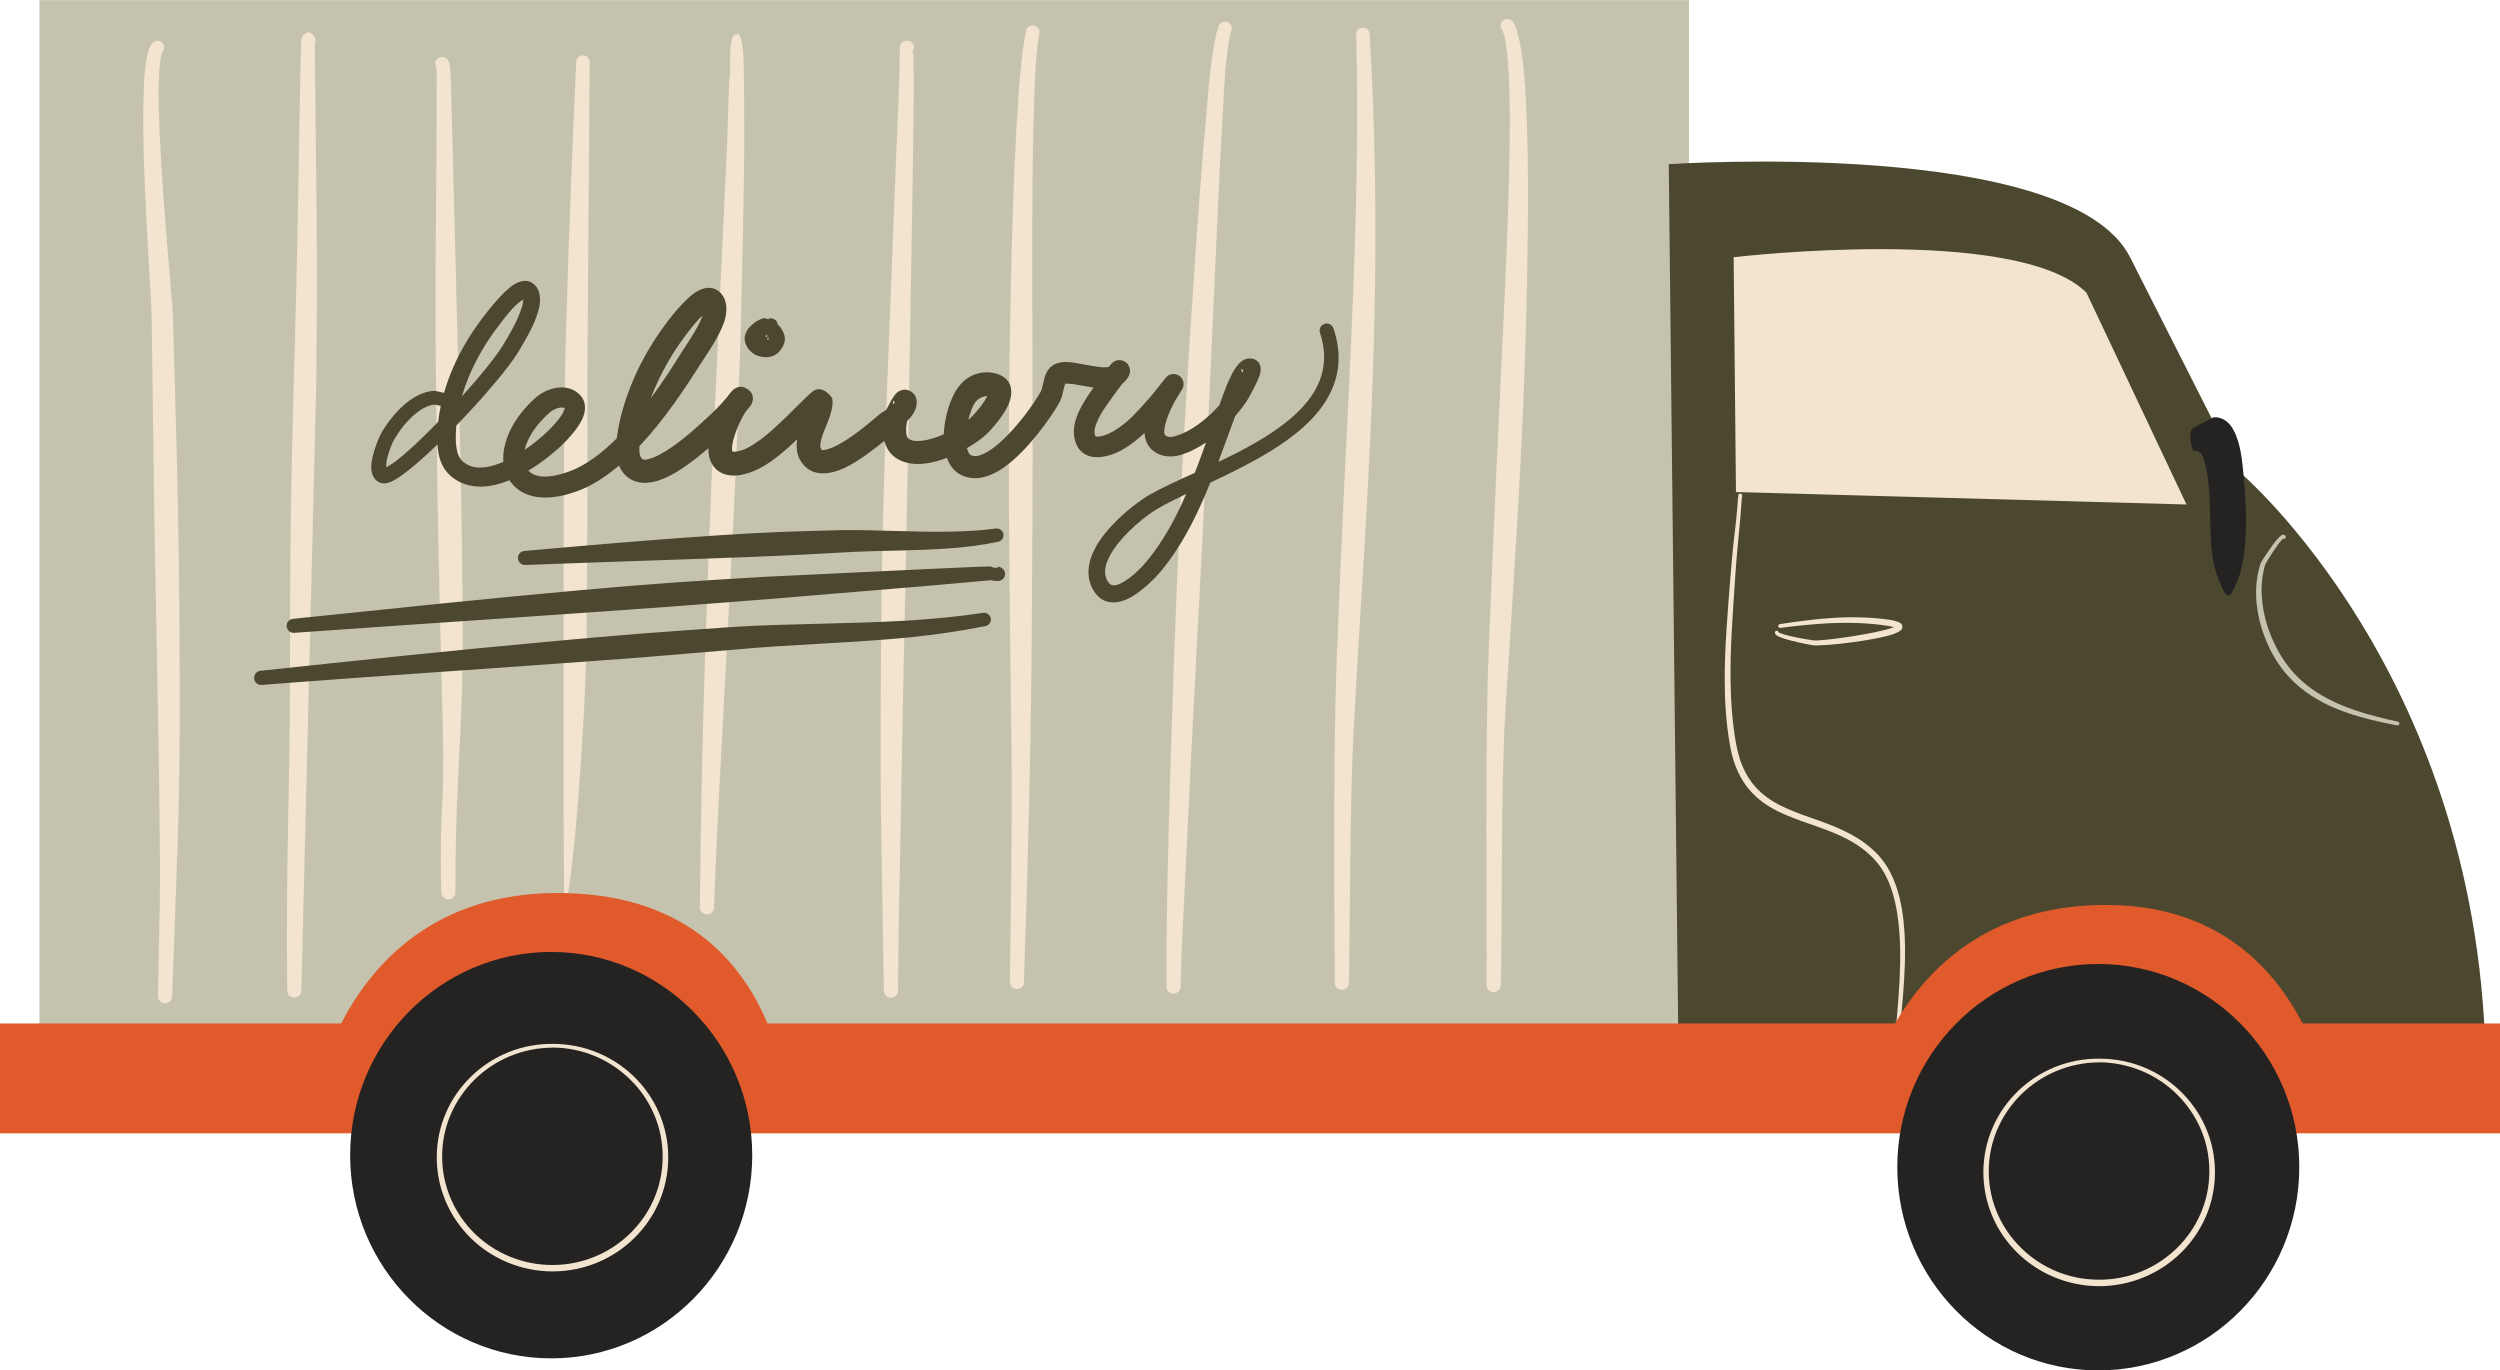
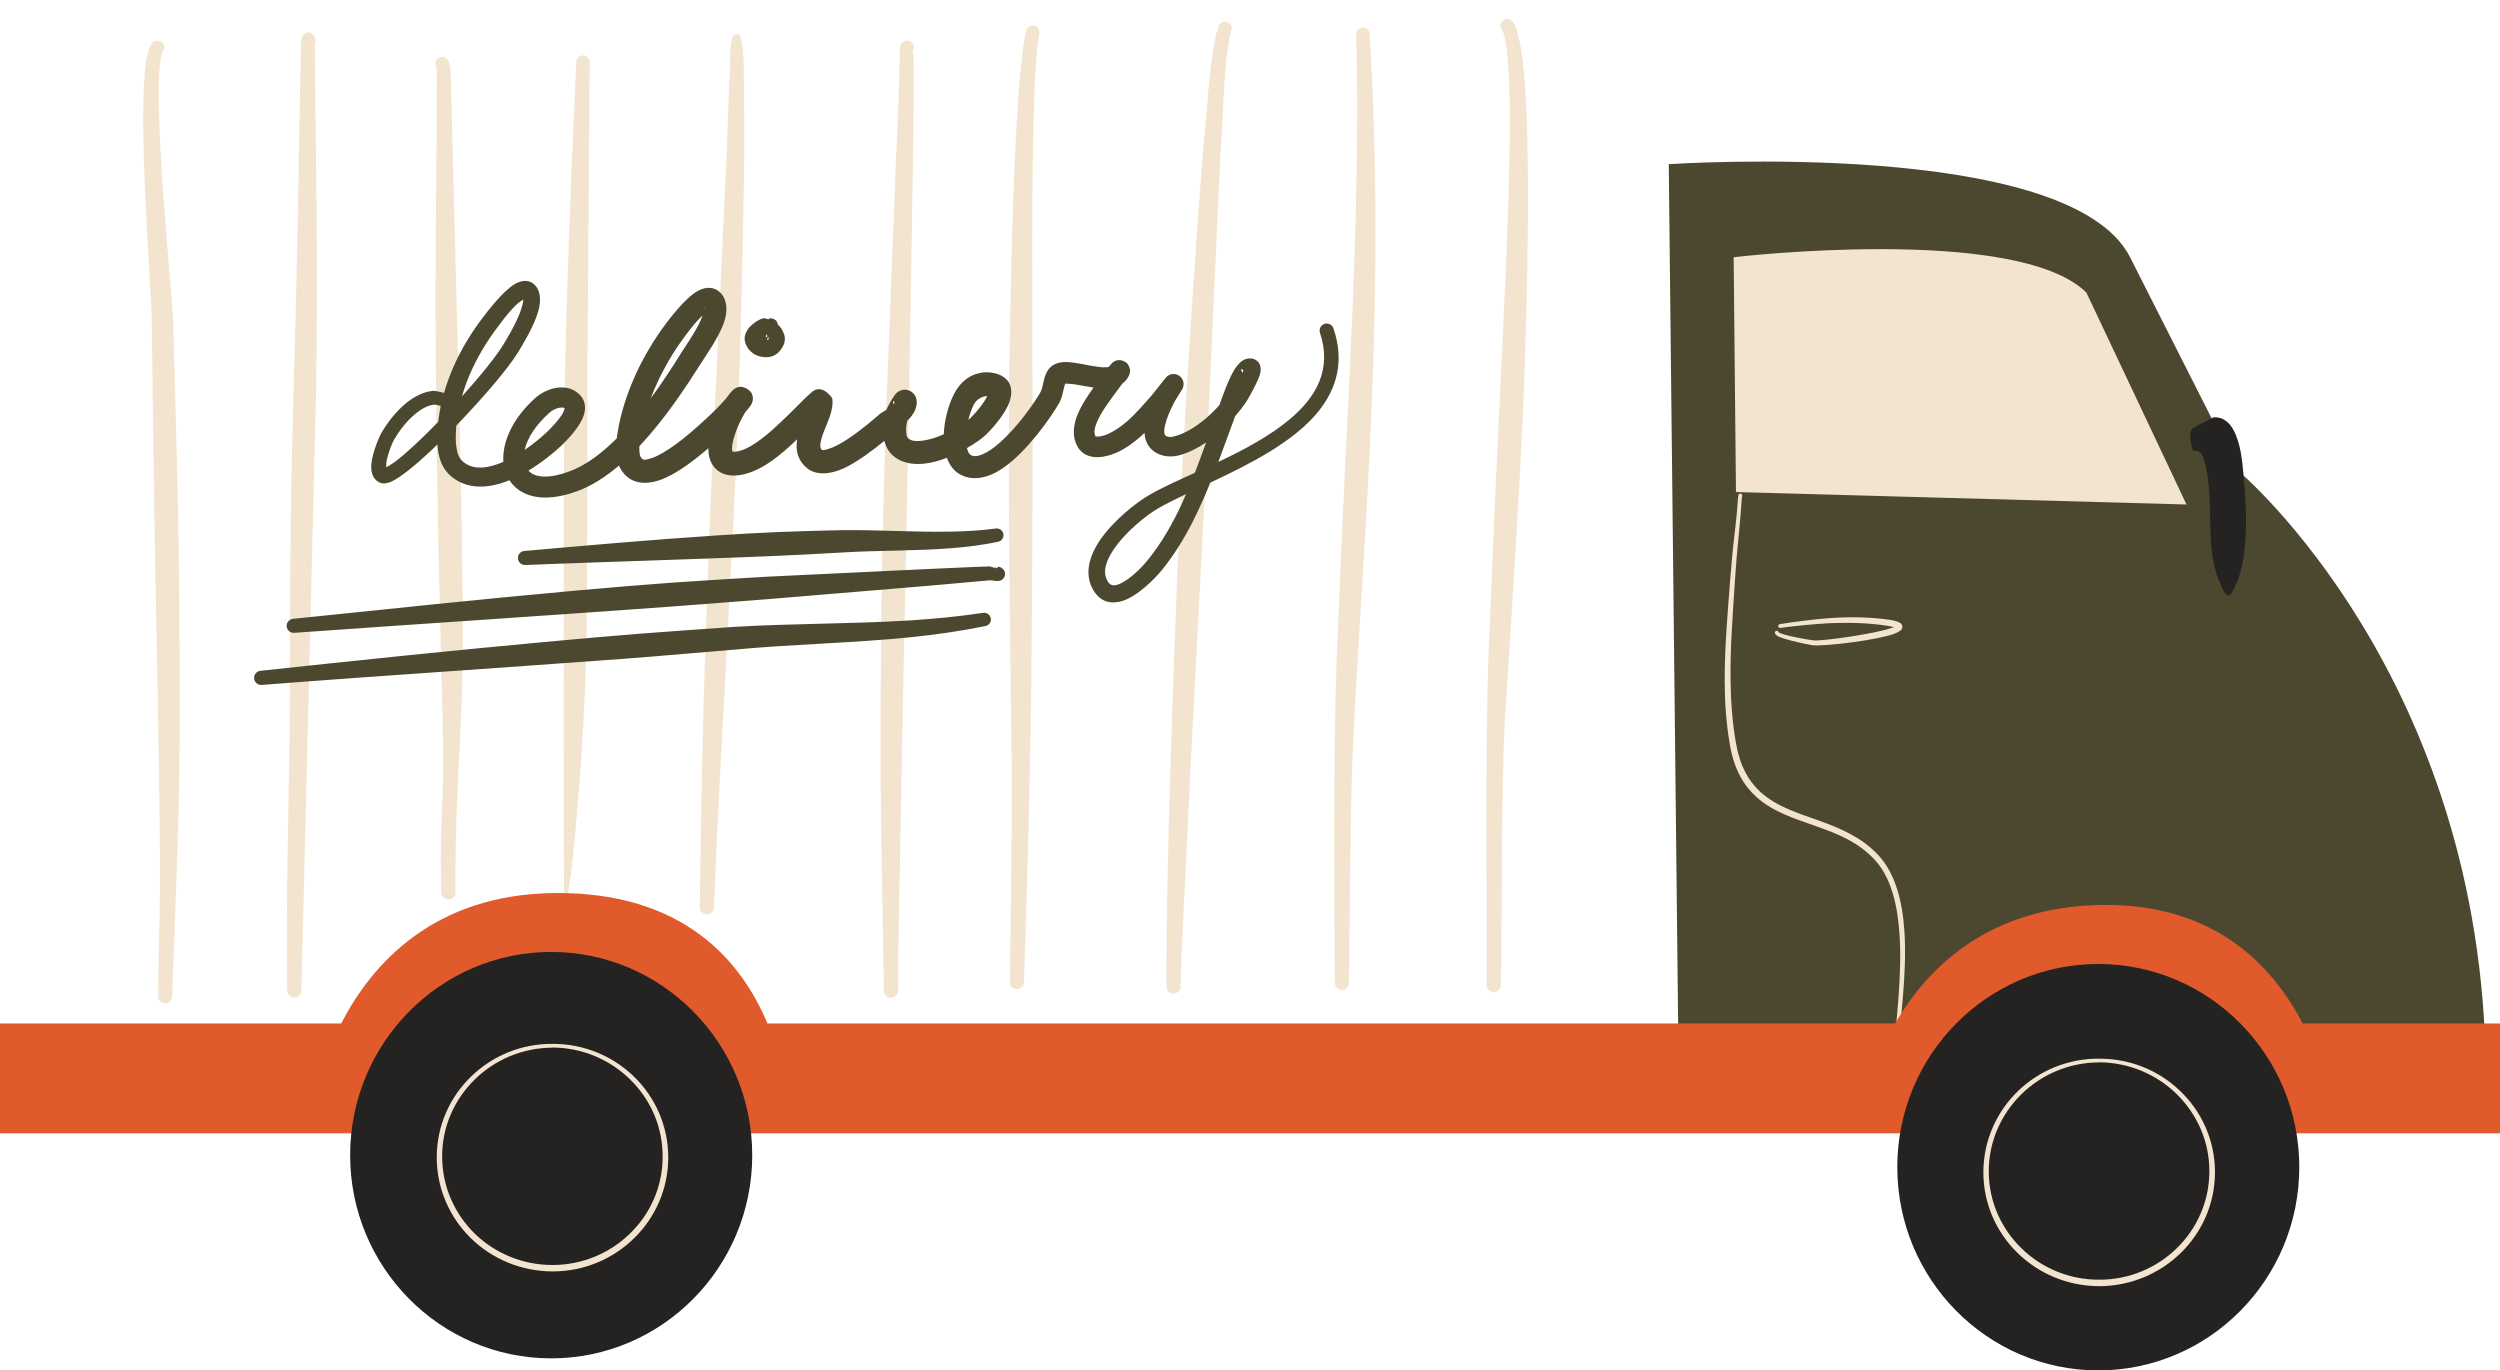
<svg xmlns="http://www.w3.org/2000/svg" fill="#000000" height="48.5" preserveAspectRatio="xMidYMid meet" version="1" viewBox="0.0 0.0 88.5 48.5" width="88.5" zoomAndPan="magnify">
  <defs>
    <clipPath id="a">
      <path d="M 0 31 L 88.5 31 L 88.5 41 L 0 41 Z M 0 31" />
    </clipPath>
    <clipPath id="b">
      <path d="M 12 33 L 82 33 L 82 48.512 L 12 48.512 Z M 12 33" />
    </clipPath>
  </defs>
  <g>
    <g id="change1_1">
-       <path d="M 59.789 0.004 L 59.789 37.934 L 1.395 37.934 L 1.395 0.004 L 59.789 0.004" fill="#c5c3ae" fill-rule="evenodd" />
-     </g>
+       </g>
    <g id="change2_1">
      <path d="M 43.117 0.98 L 43.117 1.012 L 43.125 1.039 C 43.145 1.004 43.156 0.969 43.133 0.961 C 43.129 0.961 43.125 0.961 43.121 0.961 Z M 43.523 1.172 C 43.527 1.168 43.527 1.168 43.527 1.164 C 43.531 1.164 43.531 1.16 43.535 1.16 Z M 11.168 1.422 C 11.16 1.422 11.156 1.422 11.148 1.422 C 11.141 1.418 11.148 1.438 11.148 1.445 C 11.145 1.461 11.145 1.48 11.145 1.504 L 11.168 1.484 C 11.168 1.473 11.168 1.457 11.168 1.441 Z M 32.34 1.75 C 32.336 1.75 32.332 1.746 32.328 1.746 C 32.305 1.746 32.301 1.773 32.305 1.809 L 32.312 1.797 C 32.324 1.785 32.332 1.766 32.34 1.75 Z M 32.234 1.871 C 32.219 1.883 32.199 1.891 32.18 1.895 C 32.164 1.898 32.145 1.902 32.125 1.902 C 32.16 1.902 32.199 1.895 32.234 1.871 Z M 15.445 2.371 C 15.445 2.363 15.445 2.348 15.441 2.348 C 15.438 2.348 15.434 2.352 15.434 2.352 L 15.445 2.371 L 15.445 2.383 L 15.465 2.398 Z M 15.543 2.453 C 15.547 2.457 15.555 2.461 15.562 2.461 C 15.57 2.465 15.574 2.469 15.582 2.469 Z M 15.59 2.469 L 15.602 2.473 L 15.582 2.469 Z M 15.609 2.473 L 15.617 2.473 Z M 53.16 1.031 C 53.266 1.199 53.328 1.578 53.375 2.129 C 53.473 3.227 53.461 4.949 53.398 7.039 C 53.348 8.805 53.25 10.828 53.148 12.961 C 53.086 14.246 53.023 15.574 52.961 16.91 C 52.871 18.91 52.785 20.926 52.707 22.836 C 52.555 26.43 52.648 32.785 52.625 34.875 C 52.621 35.008 52.734 35.117 52.871 35.121 C 53.008 35.125 53.121 35.02 53.125 34.887 C 53.188 33.281 53.121 27.875 53.285 25.277 C 53.414 23.258 53.559 21.047 53.691 18.801 C 53.758 17.648 53.824 16.488 53.879 15.34 C 53.961 13.547 54.02 11.789 54.055 10.148 C 54.109 7.578 54.105 5.301 54.023 3.637 C 53.949 2.125 53.785 1.102 53.559 0.777 C 53.488 0.672 53.34 0.641 53.23 0.711 C 53.117 0.781 53.086 0.922 53.16 1.031 Z M 48.008 1.219 C 48.066 3.301 48.047 5.391 47.996 7.484 C 47.945 9.488 47.859 11.492 47.766 13.5 C 47.703 14.836 47.637 16.172 47.57 17.512 C 47.477 19.52 47.391 21.531 47.312 23.535 C 47.203 26.562 47.227 31.789 47.254 34.793 C 47.25 34.93 47.363 35.035 47.5 35.039 C 47.641 35.039 47.75 34.93 47.754 34.797 C 47.789 32.609 47.793 28.211 47.91 26.012 C 48.027 23.82 48.164 21.629 48.297 19.434 C 48.367 18.262 48.434 17.09 48.488 15.918 C 48.574 14.156 48.637 12.398 48.668 10.637 C 48.723 7.48 48.676 4.328 48.484 1.199 C 48.48 1.074 48.367 0.973 48.234 0.98 C 48.102 0.984 48 1.094 48.008 1.219 Z M 36.328 1.082 C 36.051 2.223 35.859 6.059 35.77 10.793 C 35.734 12.508 35.715 14.348 35.715 16.215 C 35.711 17.414 35.719 18.625 35.73 19.828 C 35.75 22.184 35.781 24.5 35.809 26.602 C 35.84 29.359 35.766 33.141 35.75 34.766 C 35.746 34.898 35.855 35.012 35.992 35.012 C 36.133 35.016 36.246 34.91 36.246 34.777 C 36.332 32.457 36.488 27.199 36.52 22.926 C 36.535 20.66 36.555 18.281 36.555 15.957 C 36.555 13.945 36.543 11.973 36.543 10.152 C 36.539 7.93 36.543 5.93 36.586 4.355 C 36.621 2.832 36.684 1.711 36.793 1.18 C 36.824 1.055 36.742 0.934 36.613 0.906 C 36.484 0.879 36.355 0.957 36.328 1.082 Z M 26.055 1.242 C 26.184 1.074 26.32 1.391 26.332 2.48 C 26.332 2.488 26.332 2.496 26.328 2.504 C 26.336 2.801 26.336 2.789 26.34 3.121 L 26.348 5.254 C 26.336 6.309 26.32 7.363 26.297 8.418 C 26.277 9.473 26.25 10.523 26.223 11.578 C 26.191 12.672 26.16 13.766 26.117 14.859 C 26.078 15.953 26.031 17.047 25.977 18.141 C 25.879 20.18 25.766 22.223 25.66 24.262 C 25.496 27.32 25.391 29.07 25.273 32.133 C 25.27 32.266 25.156 32.371 25.02 32.367 C 24.883 32.363 24.773 32.254 24.773 32.121 C 24.82 28.473 24.859 26.129 24.984 22.48 C 25.047 20.66 25.109 18.836 25.188 17.016 C 25.266 15.191 25.363 13.371 25.438 11.551 L 25.734 5.238 L 25.805 3.121 C 25.812 2.766 25.84 2.703 25.844 2.457 L 25.848 2.359 C 25.82 1.477 25.934 1.164 26.055 1.242 Z M 15.434 2.352 C 15.414 2.324 15.406 2.289 15.406 2.254 C 15.398 2.129 15.504 2.02 15.633 2.016 C 15.695 2.012 15.762 2.031 15.82 2.082 C 15.848 2.109 15.898 2.184 15.918 2.301 C 15.965 2.551 15.969 3.191 15.973 3.281 L 16.215 12.742 C 16.25 14.227 16.293 15.707 16.32 17.191 C 16.348 18.672 16.367 20.156 16.379 21.641 C 16.418 26.09 16.117 27.141 16.121 31.594 C 16.125 31.727 16.016 31.836 15.875 31.836 C 15.738 31.84 15.625 31.73 15.621 31.598 C 15.543 28.484 15.754 28.77 15.672 25.656 C 15.621 23.578 15.566 21.504 15.523 19.43 C 15.496 18.094 15.473 16.758 15.457 15.426 C 15.441 14.535 15.438 13.645 15.426 12.758 C 15.418 11.809 15.414 10.859 15.418 9.914 C 15.426 7.703 15.461 5.496 15.457 3.289 C 15.457 3.207 15.48 2.617 15.445 2.383 C 15.434 2.371 15.426 2.359 15.434 2.352 Z M 20.398 2.188 C 20.398 2.188 20.242 5.555 20.129 8.785 C 20.07 10.449 20.023 12.078 20.004 13.188 C 19.992 14.102 19.977 15.016 19.969 15.93 C 19.957 17.301 19.949 18.672 19.953 20.043 C 19.953 22.176 19.941 29.121 19.965 31.254 C 19.988 34.074 20.719 26.898 20.766 22.328 C 20.777 20.805 20.789 19.285 20.793 17.762 C 20.801 16.238 20.793 14.715 20.793 13.191 L 20.875 2.199 C 20.879 2.074 20.773 1.965 20.645 1.961 C 20.512 1.961 20.402 2.059 20.398 2.188 Z M 43.121 0.961 C 43.129 0.926 43.148 0.887 43.172 0.859 C 43.234 0.789 43.293 0.777 43.32 0.773 C 43.41 0.754 43.48 0.785 43.531 0.836 C 43.566 0.863 43.617 0.926 43.605 1.035 C 43.602 1.066 43.555 1.191 43.543 1.246 C 43.457 1.68 43.406 2.125 43.371 2.57 C 43.316 3.254 43.297 3.941 43.254 4.609 C 43.199 5.387 43.098 7.758 42.953 10.918 C 42.867 12.797 42.773 14.957 42.66 17.227 C 42.582 18.875 42.488 20.578 42.398 22.273 C 42.262 24.895 42.125 27.5 42.016 29.848 C 41.902 32.328 41.828 33.301 41.793 34.934 C 41.793 35.066 41.68 35.172 41.543 35.172 C 41.406 35.172 41.293 35.062 41.293 34.93 C 41.285 32.625 41.336 30.426 41.449 26.664 C 41.512 24.617 41.59 22.469 41.676 20.348 C 41.723 19.281 41.77 18.223 41.82 17.188 C 41.875 16.105 41.934 15.047 41.996 14.031 C 42.074 12.68 42.156 11.402 42.234 10.246 C 42.422 7.398 42.59 5.289 42.66 4.566 C 42.727 3.895 42.766 3.207 42.844 2.523 C 42.895 2.059 42.965 1.602 43.066 1.152 C 43.07 1.129 43.098 1.09 43.121 1.051 C 43.117 1.039 43.117 1.023 43.117 1.012 C 43.109 0.988 43.105 0.961 43.121 0.961 Z M 5.379 1.539 C 5.293 1.652 5.219 1.879 5.168 2.195 C 5.09 2.738 5.062 3.582 5.07 4.547 C 5.098 7.133 5.367 10.598 5.371 11.285 C 5.406 13.746 5.43 16.207 5.469 18.668 C 5.5 20.512 5.543 22.355 5.574 24.203 C 5.609 26.047 5.641 27.891 5.656 29.734 C 5.684 32.367 5.625 32.633 5.594 35.27 C 5.59 35.402 5.699 35.512 5.836 35.516 C 5.977 35.52 6.09 35.414 6.094 35.281 C 6.242 30.883 6.375 28.855 6.363 24.457 C 6.359 22.258 6.34 20.062 6.297 17.863 C 6.254 15.664 6.184 13.469 6.125 11.273 C 6.102 10.582 5.746 7.121 5.645 4.535 C 5.605 3.602 5.602 2.785 5.664 2.258 C 5.688 2.043 5.711 1.883 5.77 1.809 C 5.844 1.703 5.82 1.559 5.711 1.484 C 5.605 1.41 5.457 1.438 5.379 1.539 Z M 11.145 1.566 C 11.141 1.887 11.156 2.547 11.156 2.84 L 11.18 5.078 C 11.199 6.5 11.215 7.922 11.219 9.34 C 11.219 10.762 11.211 12.184 11.195 13.602 L 10.668 35.07 C 10.668 35.203 10.559 35.312 10.418 35.312 C 10.281 35.312 10.168 35.203 10.168 35.07 C 10.113 30.152 10.27 28.348 10.266 23.43 C 10.266 21.789 10.27 20.148 10.293 18.508 C 10.312 16.867 10.355 15.227 10.398 13.586 C 10.441 12.168 10.477 10.754 10.508 9.336 C 10.539 7.914 10.566 6.5 10.586 5.078 L 10.629 2.832 C 10.641 2.492 10.648 1.652 10.664 1.418 C 10.684 1.184 10.898 1.141 10.922 1.141 C 10.941 1.141 11.137 1.18 11.168 1.422 C 11.219 1.434 11.207 1.457 11.168 1.484 C 11.164 1.516 11.156 1.543 11.145 1.566 Z M 32.305 1.809 C 32.312 1.863 32.336 1.926 32.336 1.93 C 32.344 2.426 32.348 2.926 32.344 3.422 C 32.34 4.164 32.328 4.91 32.32 5.652 L 32.168 14.785 C 32.125 16.68 32.094 18.574 32.055 20.473 C 31.996 23.312 31.934 26.156 31.887 29 C 31.836 32.16 31.812 31.918 31.789 35.078 C 31.789 35.211 31.68 35.316 31.539 35.32 C 31.402 35.32 31.289 35.211 31.289 35.078 C 31.219 30.336 31.152 28.996 31.18 24.25 C 31.188 22.672 31.203 21.09 31.234 19.508 C 31.266 17.926 31.312 16.348 31.363 14.766 L 31.719 5.641 C 31.75 4.898 31.785 4.152 31.812 3.41 C 31.828 2.918 31.844 2.422 31.852 1.93 C 31.852 1.918 31.844 1.695 31.867 1.621 C 31.918 1.473 32.039 1.434 32.129 1.441 C 32.262 1.449 32.359 1.562 32.352 1.688 C 32.352 1.711 32.348 1.73 32.34 1.75 C 32.348 1.758 32.332 1.781 32.312 1.797 L 32.305 1.809" fill="#f2e4cf" fill-rule="evenodd" />
    </g>
    <g id="change3_1">
      <path d="M 27.082 11.641 L 27.086 11.645 C 27.086 11.645 27.086 11.648 27.09 11.652 L 27.09 11.645 Z M 27.113 11.883 C 27.098 11.891 27.113 11.93 27.133 11.934 C 27.145 11.938 27.16 11.926 27.16 11.914 C 27.156 11.895 27.16 11.875 27.156 11.848 L 27.148 11.836 C 27.141 11.852 27.125 11.879 27.113 11.883 Z M 27.156 12.023 C 27.156 12.027 27.16 12.031 27.168 12.031 C 27.219 12.043 27.215 11.98 27.191 11.918 C 27.18 11.949 27.168 11.988 27.156 12.023 Z M 26.496 12.355 C 26.371 12.18 26.312 11.98 26.406 11.781 C 26.441 11.715 26.473 11.641 26.531 11.582 C 26.648 11.465 26.785 11.359 26.875 11.324 C 26.926 11.305 26.98 11.262 27.059 11.266 C 27.094 11.266 27.137 11.285 27.172 11.297 L 27.191 11.285 L 27.203 11.281 C 27.195 11.285 27.191 11.293 27.184 11.301 C 27.203 11.305 27.219 11.305 27.219 11.289 C 27.219 11.281 27.219 11.277 27.215 11.277 C 27.289 11.258 27.371 11.27 27.434 11.32 C 27.504 11.352 27.504 11.414 27.523 11.445 C 27.535 11.461 27.531 11.477 27.535 11.488 C 27.648 11.582 27.695 11.691 27.738 11.785 C 27.859 12.051 27.73 12.289 27.566 12.465 C 27.383 12.66 27.055 12.707 26.746 12.562 C 26.656 12.52 26.574 12.445 26.496 12.355 Z M 27.215 11.277 C 27.215 11.277 27.207 11.277 27.203 11.281 Z M 41.988 17.488 C 41.617 17.668 41.273 17.836 40.992 18 C 40.594 18.23 39.832 18.828 39.402 19.484 C 39.156 19.863 39.004 20.266 39.23 20.605 C 39.344 20.777 39.52 20.73 39.695 20.641 C 40.098 20.441 40.504 19.988 40.664 19.785 C 41.137 19.191 41.512 18.531 41.832 17.844 C 41.887 17.727 41.938 17.605 41.988 17.488 Z M 31.633 14.195 C 31.59 14.172 31.625 14.277 31.633 14.312 L 31.637 14.316 C 31.672 14.27 31.684 14.227 31.633 14.195 Z M 18.574 15.926 C 18.906 15.699 19.195 15.453 19.395 15.262 C 19.508 15.148 19.73 14.926 19.883 14.695 C 19.934 14.617 19.977 14.5 19.992 14.453 C 19.941 14.418 19.871 14.422 19.805 14.434 C 19.676 14.457 19.543 14.527 19.457 14.605 C 18.965 15.039 18.664 15.512 18.574 15.926 Z M 15.602 14.371 C 15.496 14.34 15.406 14.32 15.383 14.324 C 15.148 14.344 14.93 14.469 14.73 14.629 C 14.402 14.891 14.129 15.258 13.953 15.559 C 13.895 15.656 13.762 15.973 13.695 16.266 C 13.676 16.355 13.672 16.469 13.672 16.543 C 13.75 16.5 13.871 16.43 13.977 16.352 C 14.383 16.047 14.941 15.523 15.512 14.934 C 15.535 14.746 15.562 14.559 15.602 14.371 Z M 16.352 14.035 C 17.008 13.305 17.582 12.598 17.84 12.164 C 17.945 11.984 18.25 11.496 18.418 11.039 C 18.465 10.914 18.5 10.793 18.516 10.684 C 18.52 10.652 18.523 10.621 18.523 10.598 C 18.445 10.652 18.316 10.746 18.227 10.836 C 17.941 11.125 17.676 11.5 17.613 11.582 C 17.223 12.098 16.879 12.672 16.621 13.277 C 16.516 13.527 16.426 13.777 16.352 14.035 Z M 23.035 14.102 C 23.477 13.508 23.855 12.91 24.168 12.41 C 24.266 12.25 24.527 11.887 24.723 11.508 C 24.781 11.395 24.832 11.277 24.871 11.172 C 24.844 11.191 24.82 11.219 24.793 11.242 C 24.512 11.527 24.25 11.898 24.188 11.984 C 23.844 12.449 23.535 12.973 23.281 13.52 C 23.191 13.711 23.109 13.906 23.035 14.102 Z M 24.918 10.902 C 24.91 10.906 24.926 10.918 24.934 10.926 L 24.938 10.934 C 24.941 10.91 24.938 10.898 24.918 10.902 Z M 34.277 14.863 C 34.312 14.836 34.34 14.812 34.363 14.789 C 34.438 14.719 34.676 14.469 34.848 14.199 C 34.883 14.148 34.918 14.078 34.945 14.016 C 34.805 14.031 34.586 14.098 34.469 14.328 C 34.395 14.48 34.328 14.664 34.277 14.863 Z M 43.992 13.199 C 44.02 13.129 44.016 13.078 43.961 13.066 C 43.902 13.059 43.969 13.164 43.992 13.199 Z M 47.203 11.621 C 47.598 12.781 47.324 13.734 46.695 14.535 C 45.828 15.633 44.238 16.43 42.844 17.086 C 42.707 17.434 42.559 17.773 42.398 18.109 C 42.055 18.84 41.648 19.539 41.141 20.168 C 40.91 20.457 40.25 21.141 39.68 21.289 C 39.316 21.383 38.977 21.309 38.73 20.934 C 38.383 20.395 38.52 19.758 38.914 19.16 C 39.398 18.43 40.258 17.762 40.707 17.508 C 41.133 17.266 41.691 17.012 42.297 16.738 C 42.438 16.379 42.566 16.02 42.695 15.664 C 42.398 15.863 42.082 16.023 41.762 16.113 C 41.449 16.199 41.141 16.16 40.918 16.023 C 40.691 15.891 40.531 15.656 40.516 15.324 C 40.465 15.375 40.41 15.422 40.359 15.469 C 40.105 15.691 39.836 15.883 39.535 16.02 C 39.328 16.113 39.008 16.207 38.738 16.18 C 38.469 16.152 38.238 16.023 38.113 15.75 C 37.992 15.492 37.988 15.203 38.066 14.91 C 38.18 14.484 38.484 14.043 38.711 13.719 C 38.504 13.691 38.289 13.648 38.09 13.613 C 37.965 13.59 37.789 13.582 37.711 13.578 C 37.699 13.609 37.684 13.652 37.676 13.684 C 37.648 13.797 37.621 13.922 37.594 14.023 C 37.566 14.117 37.531 14.199 37.496 14.262 C 37.219 14.754 36.371 15.969 35.527 16.555 C 34.977 16.938 34.418 17.047 33.965 16.781 C 33.762 16.664 33.613 16.465 33.52 16.207 C 33.395 16.254 33.266 16.297 33.141 16.332 C 32.531 16.5 31.949 16.449 31.59 16.109 C 31.449 15.977 31.355 15.805 31.305 15.609 C 30.918 15.922 30.375 16.34 29.887 16.57 C 29.367 16.812 28.891 16.82 28.59 16.59 C 28.262 16.332 28.164 15.992 28.211 15.613 C 28.215 15.594 28.215 15.57 28.219 15.551 C 27.934 15.824 27.594 16.133 27.238 16.371 C 26.855 16.629 26.453 16.805 26.062 16.832 C 25.734 16.852 25.512 16.758 25.355 16.613 C 25.184 16.457 25.086 16.223 25.078 15.938 C 25.078 15.914 25.074 15.891 25.078 15.867 C 24.656 16.227 24.086 16.68 23.566 16.91 C 22.996 17.172 22.477 17.156 22.145 16.828 C 22.043 16.73 21.969 16.613 21.914 16.48 C 21.434 16.887 20.93 17.211 20.406 17.398 C 19.188 17.836 18.395 17.559 18.035 17 C 17.945 17.035 17.855 17.07 17.766 17.098 C 17.105 17.309 16.453 17.281 15.949 16.844 C 15.738 16.656 15.609 16.414 15.543 16.141 C 15.512 16.012 15.492 15.871 15.484 15.734 C 15.422 15.797 15.359 15.855 15.297 15.914 C 14.699 16.48 14.164 16.91 13.859 17.047 C 13.707 17.117 13.582 17.125 13.496 17.102 C 13.25 17.031 13.113 16.785 13.145 16.43 C 13.184 16.02 13.426 15.445 13.516 15.301 C 13.719 14.953 14.039 14.535 14.418 14.238 C 14.703 14.016 15.016 13.863 15.34 13.836 C 15.383 13.832 15.535 13.859 15.719 13.91 C 15.805 13.609 15.91 13.316 16.035 13.027 C 16.316 12.371 16.695 11.758 17.121 11.203 C 17.223 11.07 17.805 10.297 18.23 10.051 C 18.52 9.887 18.773 9.914 18.945 10.102 C 19.129 10.297 19.164 10.633 19.055 11.016 C 18.902 11.566 18.477 12.238 18.344 12.465 C 17.988 13.047 17.082 14.105 16.156 15.062 C 16.152 15.094 16.152 15.125 16.148 15.156 C 16.133 15.371 16.121 15.621 16.16 15.855 C 16.188 16.039 16.246 16.219 16.387 16.34 C 16.711 16.617 17.137 16.59 17.555 16.449 C 17.645 16.422 17.734 16.387 17.82 16.348 C 17.77 15.688 18.121 14.816 18.98 14.062 C 19.199 13.875 19.539 13.719 19.855 13.715 C 20.117 13.707 20.367 13.797 20.555 14.008 C 20.738 14.219 20.758 14.508 20.621 14.816 C 20.461 15.18 20.066 15.59 19.883 15.766 C 19.609 16.027 19.184 16.371 18.707 16.66 C 18.941 16.922 19.441 16.949 20.148 16.691 C 20.746 16.473 21.309 16.039 21.832 15.52 C 21.855 15.34 21.887 15.172 21.914 15.031 C 22.039 14.41 22.262 13.777 22.539 13.176 C 22.82 12.578 23.164 12.012 23.535 11.508 C 23.648 11.355 24.254 10.539 24.699 10.301 C 25.035 10.117 25.332 10.164 25.539 10.402 C 25.734 10.633 25.77 11.004 25.629 11.418 C 25.441 11.953 24.98 12.598 24.836 12.828 C 24.285 13.699 23.523 14.855 22.633 15.797 C 22.633 15.816 22.633 15.832 22.633 15.852 C 22.633 16 22.633 16.148 22.727 16.238 C 22.785 16.301 22.879 16.27 22.973 16.246 C 23.137 16.207 23.309 16.121 23.488 16.016 C 24.129 15.641 24.789 15.012 25.02 14.801 C 25.133 14.695 25.242 14.594 25.348 14.484 C 25.453 14.383 25.555 14.273 25.652 14.16 C 25.676 14.137 25.715 14.09 25.754 14.039 C 25.812 13.957 25.867 13.887 25.914 13.84 C 26.242 13.496 26.57 13.859 26.586 13.887 C 26.602 13.906 26.742 14.129 26.562 14.371 C 26.535 14.41 26.457 14.508 26.383 14.594 C 26.242 14.812 26.078 15.16 25.984 15.484 C 25.941 15.637 25.91 15.781 25.914 15.906 C 25.918 15.934 25.922 15.969 25.93 15.988 C 25.949 15.992 25.98 15.992 26.008 15.992 C 26.262 15.973 26.52 15.84 26.766 15.672 C 27.203 15.379 27.605 14.973 27.906 14.688 L 28.465 14.133 C 28.477 14.117 28.664 13.945 28.738 13.879 C 29.098 13.566 29.457 14.074 29.461 14.102 C 29.492 14.285 29.457 14.516 29.367 14.766 C 29.266 15.062 29.082 15.406 29.043 15.711 C 29.035 15.793 29.031 15.871 29.102 15.93 C 29.117 15.941 29.141 15.93 29.16 15.93 C 29.207 15.926 29.258 15.914 29.309 15.898 C 29.523 15.836 29.77 15.699 30.008 15.543 C 30.504 15.219 30.969 14.805 31.164 14.641 C 31.191 14.617 31.281 14.57 31.371 14.512 C 31.426 14.398 31.586 14.102 31.668 13.992 C 31.742 13.891 31.824 13.848 31.863 13.832 C 32.012 13.766 32.137 13.797 32.23 13.848 C 32.312 13.895 32.402 13.969 32.438 14.117 C 32.473 14.262 32.449 14.434 32.348 14.609 C 32.293 14.707 32.207 14.809 32.113 14.902 C 32.09 15.008 32.074 15.133 32.078 15.25 C 32.082 15.352 32.086 15.453 32.152 15.516 C 32.254 15.609 32.398 15.621 32.559 15.609 C 32.758 15.598 32.973 15.539 33.184 15.465 C 33.262 15.434 33.336 15.406 33.41 15.371 C 33.43 14.879 33.57 14.344 33.762 13.969 C 34.023 13.449 34.402 13.25 34.734 13.195 C 35.035 13.145 35.309 13.219 35.473 13.312 C 35.598 13.383 35.676 13.473 35.719 13.547 C 35.836 13.754 35.828 14.055 35.676 14.371 C 35.477 14.793 35.035 15.266 34.918 15.375 C 34.773 15.516 34.527 15.691 34.23 15.863 C 34.238 15.887 34.242 15.91 34.25 15.93 C 34.277 16.004 34.301 16.07 34.359 16.105 C 34.488 16.18 34.637 16.145 34.793 16.078 C 34.984 15.996 35.18 15.855 35.371 15.688 C 36.02 15.125 36.617 14.262 36.832 13.883 C 36.914 13.742 36.934 13.469 37.004 13.289 C 37.047 13.176 37.105 13.082 37.168 13.016 C 37.273 12.91 37.418 12.84 37.613 12.82 C 37.934 12.785 38.469 12.938 38.922 12.992 C 39.016 13.004 39.102 13.008 39.18 13 C 39.203 13 39.227 12.996 39.246 12.992 C 39.293 12.934 39.348 12.871 39.367 12.852 C 39.527 12.707 39.684 12.75 39.734 12.766 C 39.852 12.801 39.941 12.875 39.984 13.02 C 39.996 13.051 40.031 13.148 39.961 13.305 C 39.902 13.418 39.828 13.512 39.73 13.582 L 39.414 14.008 C 39.25 14.246 38.973 14.594 38.828 14.953 C 38.758 15.121 38.711 15.293 38.777 15.441 C 38.785 15.457 38.809 15.453 38.824 15.453 C 38.859 15.457 38.895 15.453 38.934 15.449 C 39.043 15.434 39.152 15.395 39.234 15.359 C 39.469 15.25 39.684 15.098 39.887 14.926 C 40.211 14.645 40.496 14.305 40.77 13.996 L 41.262 13.379 C 41.379 13.227 41.594 13.195 41.75 13.305 C 41.906 13.414 41.945 13.629 41.844 13.789 L 41.586 14.207 C 41.484 14.402 41.379 14.621 41.301 14.848 C 41.258 14.98 41.223 15.113 41.215 15.242 C 41.207 15.332 41.223 15.398 41.277 15.434 C 41.359 15.48 41.469 15.477 41.578 15.445 C 41.961 15.344 42.332 15.109 42.668 14.828 C 42.848 14.676 43.016 14.512 43.168 14.34 C 43.285 14.004 43.492 13.422 43.695 13.09 C 43.809 12.906 43.934 12.785 44.039 12.734 C 44.137 12.688 44.234 12.68 44.328 12.695 C 44.504 12.73 44.668 12.875 44.621 13.172 C 44.574 13.457 44.145 14.191 44.109 14.238 C 43.996 14.402 43.867 14.57 43.723 14.734 C 43.711 14.773 43.703 14.801 43.695 14.816 C 43.508 15.32 43.32 15.84 43.129 16.352 C 44.023 15.93 44.941 15.441 45.656 14.844 C 46.59 14.059 47.16 13.082 46.727 11.781 C 46.684 11.652 46.754 11.508 46.887 11.465 C 47.016 11.422 47.156 11.492 47.203 11.621 Z M 35.309 20.066 C 35.312 20.066 35.316 20.074 35.316 20.09 C 35.312 20.121 35.273 20.117 35.227 20.105 C 35.242 20.09 35.266 20.074 35.281 20.066 C 35.254 20.074 35.227 20.082 35.199 20.102 C 35.133 20.078 35.055 20.047 35.016 20.051 L 34.48 20.07 L 32.812 20.145 L 27.168 20.414 C 26.047 20.48 24.926 20.547 23.805 20.625 C 22.684 20.707 21.562 20.801 20.441 20.902 C 17.082 21.203 13.73 21.562 10.375 21.906 C 10.238 21.918 10.137 22.039 10.148 22.176 C 10.16 22.312 10.281 22.414 10.418 22.402 C 12.77 22.234 15.125 22.074 17.48 21.914 C 19.047 21.805 20.617 21.699 22.184 21.586 C 23.191 21.516 24.199 21.441 25.207 21.363 C 25.879 21.312 26.551 21.258 27.223 21.207 L 32.852 20.738 L 34.516 20.59 L 35.039 20.543 C 35.086 20.539 35.18 20.559 35.238 20.566 C 35.309 20.57 35.363 20.566 35.391 20.559 C 35.504 20.527 35.551 20.453 35.57 20.387 C 35.582 20.336 35.605 20.227 35.484 20.125 C 35.434 20.078 35.371 20.059 35.309 20.066 Z M 34.793 21.695 C 33.941 21.828 33.066 21.906 32.184 21.965 C 30.117 22.09 28 22.07 25.992 22.191 C 24.871 22.273 23.754 22.344 22.633 22.434 C 21.516 22.523 20.395 22.621 19.277 22.727 C 15.922 23.035 12.57 23.387 9.223 23.746 C 9.082 23.762 8.984 23.883 8.996 24.02 C 9.008 24.156 9.129 24.258 9.27 24.246 C 11.617 24.062 13.969 23.898 16.32 23.734 C 17.887 23.621 19.453 23.516 21.02 23.398 C 21.691 23.352 22.363 23.301 23.035 23.246 C 24.043 23.164 25.047 23.078 26.055 22.992 C 28.055 22.805 30.172 22.766 32.23 22.559 C 33.129 22.465 34.02 22.34 34.879 22.164 C 35.012 22.141 35.098 22.016 35.074 21.887 C 35.047 21.758 34.926 21.672 34.793 21.695 Z M 23.34 19.832 C 24.395 19.793 25.445 19.762 26.496 19.719 C 27.176 19.691 27.852 19.664 28.527 19.629 C 28.977 19.605 29.43 19.578 29.879 19.555 C 31.094 19.48 32.41 19.508 33.68 19.406 C 34.242 19.363 34.793 19.293 35.328 19.18 C 35.457 19.156 35.543 19.035 35.52 18.902 C 35.496 18.773 35.371 18.688 35.242 18.711 C 34.727 18.781 34.195 18.809 33.652 18.82 C 32.379 18.844 31.066 18.754 29.852 18.766 C 29.098 18.785 28.344 18.801 27.59 18.832 C 26.836 18.863 26.082 18.906 25.332 18.957 C 23.074 19.105 20.82 19.305 18.566 19.504 C 18.43 19.512 18.324 19.629 18.336 19.766 C 18.344 19.906 18.461 20.008 18.598 20 C 20.18 19.938 21.758 19.887 23.34 19.832 Z M 88 38.047 L 59.422 37.719 L 59.074 5.812 C 59.074 5.812 73.25 4.852 75.406 9.109 C 76.66 11.582 79.234 16.668 79.234 16.668 C 79.234 16.668 87.934 23.953 88 38.047" fill="#4c482f" />
    </g>
    <g id="change2_2">
      <path d="M 66.504 30.285 C 65.914 29.645 65.168 29.332 64.426 29.062 C 63.664 28.789 62.906 28.562 62.336 28.051 C 61.918 27.676 61.602 27.148 61.457 26.328 C 61.324 25.582 61.27 24.828 61.262 24.078 C 61.246 22.941 61.336 21.805 61.41 20.668 C 61.43 20.332 61.457 19.996 61.484 19.66 C 61.512 19.328 61.543 18.992 61.578 18.656 C 61.621 18.238 61.645 17.809 61.66 17.629 C 61.66 17.621 61.66 17.613 61.66 17.605 C 61.672 17.594 61.676 17.578 61.676 17.559 C 61.672 17.512 61.652 17.492 61.648 17.488 C 61.629 17.473 61.562 17.445 61.539 17.527 C 61.535 17.539 61.531 17.57 61.527 17.617 C 61.512 17.797 61.484 18.227 61.434 18.641 C 61.395 18.977 61.355 19.312 61.324 19.648 C 61.293 19.984 61.266 20.32 61.238 20.656 C 61.152 21.797 61.051 22.938 61.055 24.078 C 61.055 24.844 61.105 25.605 61.238 26.367 C 61.391 27.25 61.734 27.816 62.184 28.219 C 62.777 28.754 63.562 28.988 64.352 29.27 C 65.066 29.523 65.785 29.812 66.355 30.426 C 66.93 31.039 67.164 31.984 67.238 33.008 C 67.348 34.484 67.117 36.129 67.047 37.262 C 67.043 37.297 67.074 37.328 67.109 37.332 C 67.148 37.336 67.18 37.309 67.184 37.27 C 67.262 36.133 67.512 34.48 67.418 32.996 C 67.352 31.922 67.102 30.938 66.504 30.285 Z M 65.582 22.523 C 64.953 22.621 64.34 22.691 64.18 22.668 C 64.031 22.645 63.688 22.59 63.395 22.523 C 63.23 22.484 63.086 22.445 63 22.402 C 62.988 22.398 62.969 22.391 62.961 22.387 C 62.961 22.391 62.961 22.395 62.961 22.398 C 62.961 22.395 62.961 22.391 62.961 22.387 C 62.957 22.383 62.953 22.379 62.957 22.379 C 62.957 22.375 62.957 22.375 62.957 22.375 C 62.953 22.352 62.93 22.332 62.902 22.328 C 62.867 22.324 62.836 22.352 62.832 22.387 C 62.828 22.418 62.844 22.453 62.887 22.488 C 62.926 22.52 63 22.555 63.098 22.586 C 63.41 22.695 63.953 22.805 64.152 22.84 C 64.316 22.867 64.945 22.824 65.594 22.734 C 66.137 22.66 66.691 22.559 67.008 22.453 C 67.172 22.398 67.281 22.332 67.316 22.281 C 67.34 22.246 67.348 22.207 67.344 22.172 C 67.34 22.133 67.32 22.09 67.27 22.055 C 67.215 22.016 67.098 21.973 66.895 21.941 C 66.547 21.891 66.199 21.863 65.848 21.855 C 65.5 21.844 65.152 21.855 64.805 21.879 C 64.504 21.898 64.203 21.93 63.902 21.969 C 63.602 22.004 63.305 22.047 63.008 22.094 C 62.969 22.098 62.945 22.133 62.949 22.172 C 62.953 22.207 62.988 22.234 63.023 22.227 C 63.32 22.188 63.621 22.152 63.918 22.125 C 64.215 22.098 64.516 22.074 64.812 22.059 C 65.156 22.047 65.5 22.043 65.84 22.059 C 66.184 22.074 66.523 22.105 66.859 22.16 C 66.938 22.176 67 22.188 67.047 22.203 C 67.023 22.211 66.992 22.219 66.969 22.227 C 66.672 22.332 66.121 22.438 65.582 22.523 Z M 62.961 22.387 C 62.961 22.383 62.961 22.375 62.957 22.375 C 62.961 22.379 62.961 22.383 62.961 22.387 Z M 61.453 17.418 L 61.371 9.105 C 61.371 9.105 71.395 7.926 73.859 10.359 L 77.402 17.859 L 61.453 17.418" fill="#f2e4cf" fill-rule="evenodd" />
    </g>
    <g clip-path="url(#a)" id="change4_1">
      <path d="M 88.5 36.23 L 88.5 40.121 L 0 40.121 L 0 36.23 L 12.078 36.23 C 13.164 34.125 15.355 31.645 19.664 31.613 C 24.199 31.582 26.238 34.012 27.168 36.23 L 67.086 36.23 C 68.246 34.238 70.418 32.082 74.43 32.035 C 78.363 31.992 80.426 34.137 81.512 36.23 L 88.5 36.23" fill="#e15a2b" fill-rule="evenodd" />
    </g>
    <g clip-path="url(#b)" id="change5_1">
      <path d="M 19.512 33.699 C 15.586 33.699 12.395 36.926 12.395 40.895 C 12.395 44.863 15.586 48.086 19.512 48.086 C 23.438 48.086 26.629 44.863 26.629 40.895 C 26.629 36.926 23.438 33.699 19.512 33.699 Z M 81.395 41.316 C 81.395 45.285 78.207 48.512 74.277 48.512 C 70.352 48.512 67.164 45.285 67.164 41.316 C 67.164 37.348 70.352 34.125 74.277 34.125 C 78.207 34.125 81.395 37.348 81.395 41.316" fill="#252222" fill-rule="evenodd" />
    </g>
    <g id="change1_2">
-       <path d="M 80.793 19.035 Z M 80.828 19.059 C 80.832 19.062 80.84 19.062 80.836 19.059 C 80.836 19.055 80.832 19.055 80.828 19.059 Z M 80.816 19.066 C 80.812 19.074 80.805 19.082 80.797 19.09 C 80.605 19.277 80.203 19.941 80.188 19.988 C 80.082 20.34 80.047 20.715 80.066 21.09 C 80.086 21.465 80.16 21.84 80.273 22.184 C 80.41 22.598 80.582 22.957 80.781 23.27 C 81.121 23.809 81.547 24.211 82.039 24.523 C 82.859 25.047 83.848 25.32 84.883 25.547 C 84.922 25.555 84.945 25.59 84.938 25.629 C 84.93 25.664 84.895 25.688 84.855 25.68 C 84.234 25.559 83.629 25.422 83.062 25.223 C 82.457 25.012 81.902 24.73 81.418 24.332 C 81.047 24.023 80.723 23.648 80.461 23.176 C 80.305 22.902 80.176 22.594 80.066 22.254 C 79.953 21.887 79.879 21.492 79.867 21.098 C 79.855 20.699 79.906 20.305 80.027 19.938 C 80.043 19.895 80.387 19.352 80.613 19.09 C 80.684 19.008 80.746 18.953 80.785 18.938 C 80.824 18.922 80.852 18.926 80.875 18.941 C 80.891 18.949 80.906 18.965 80.914 18.992 C 80.926 19.023 80.906 19.062 80.875 19.074 C 80.855 19.078 80.836 19.078 80.816 19.066" fill="#c5c3ae" fill-rule="evenodd" />
-     </g>
+       </g>
    <g id="change2_3">
      <path d="M 77.051 44.195 C 76.344 44.879 75.379 45.305 74.309 45.301 C 73.242 45.305 72.273 44.883 71.566 44.195 C 70.852 43.504 70.406 42.543 70.402 41.48 C 70.398 40.41 70.84 39.445 71.551 38.742 C 72.258 38.047 73.23 37.613 74.309 37.609 L 74.309 37.605 C 75.387 37.613 76.363 38.047 77.066 38.742 C 77.777 39.445 78.219 40.414 78.211 41.48 C 78.207 42.543 77.762 43.504 77.051 44.195 Z M 77.184 38.625 C 76.445 37.91 75.43 37.473 74.309 37.477 C 73.191 37.469 72.176 37.91 71.434 38.625 C 70.684 39.352 70.219 40.363 70.211 41.48 C 70.207 42.602 70.668 43.617 71.418 44.352 C 72.16 45.078 73.18 45.527 74.309 45.531 C 75.438 45.527 76.461 45.078 77.203 44.352 C 77.953 43.617 78.414 42.602 78.41 41.48 C 78.406 40.359 77.938 39.352 77.184 38.625 Z M 22.297 43.672 C 21.594 44.355 20.625 44.781 19.559 44.781 C 18.488 44.781 17.52 44.359 16.812 43.676 C 16.102 42.98 15.656 42.02 15.652 40.957 C 15.645 39.891 16.086 38.922 16.797 38.223 C 17.504 37.523 18.48 37.094 19.559 37.086 L 19.559 37.082 C 20.637 37.09 21.609 37.523 22.316 38.223 C 23.027 38.922 23.465 39.891 23.457 40.957 C 23.457 42.02 23.012 42.98 22.297 43.672 Z M 19.559 36.953 C 18.438 36.945 17.422 37.387 16.684 38.102 C 15.93 38.828 15.465 39.84 15.461 40.957 C 15.457 42.078 15.918 43.094 16.664 43.828 C 17.406 44.555 18.43 45.004 19.559 45.008 C 20.688 45.008 21.711 44.559 22.453 43.828 C 23.199 43.098 23.66 42.078 23.656 40.957 C 23.652 39.84 23.184 38.828 22.434 38.102 C 21.691 37.387 20.676 36.949 19.559 36.953" fill="#f2e4cf" fill-rule="evenodd" />
    </g>
    <g id="change5_2">
      <path d="M 77.68 15.125 C 77.965 14.98 78.336 14.777 78.359 14.773 C 78.68 14.75 78.922 14.949 79.066 15.223 C 79.32 15.695 79.371 16.293 79.422 16.82 C 79.512 17.777 79.562 18.754 79.426 19.707 C 79.375 20.078 79.277 20.441 79.109 20.777 C 79.07 20.855 78.992 21.059 78.891 21.078 C 78.777 21.102 78.672 20.832 78.641 20.762 C 78.48 20.418 78.375 20.059 78.32 19.688 C 78.168 18.605 78.328 17.457 78.055 16.395 C 78.02 16.262 77.98 16.094 77.863 16.004 C 77.809 15.961 77.633 15.969 77.617 15.914 C 77.512 15.543 77.48 15.23 77.68 15.125" fill="#252222" fill-rule="evenodd" />
    </g>
  </g>
</svg>